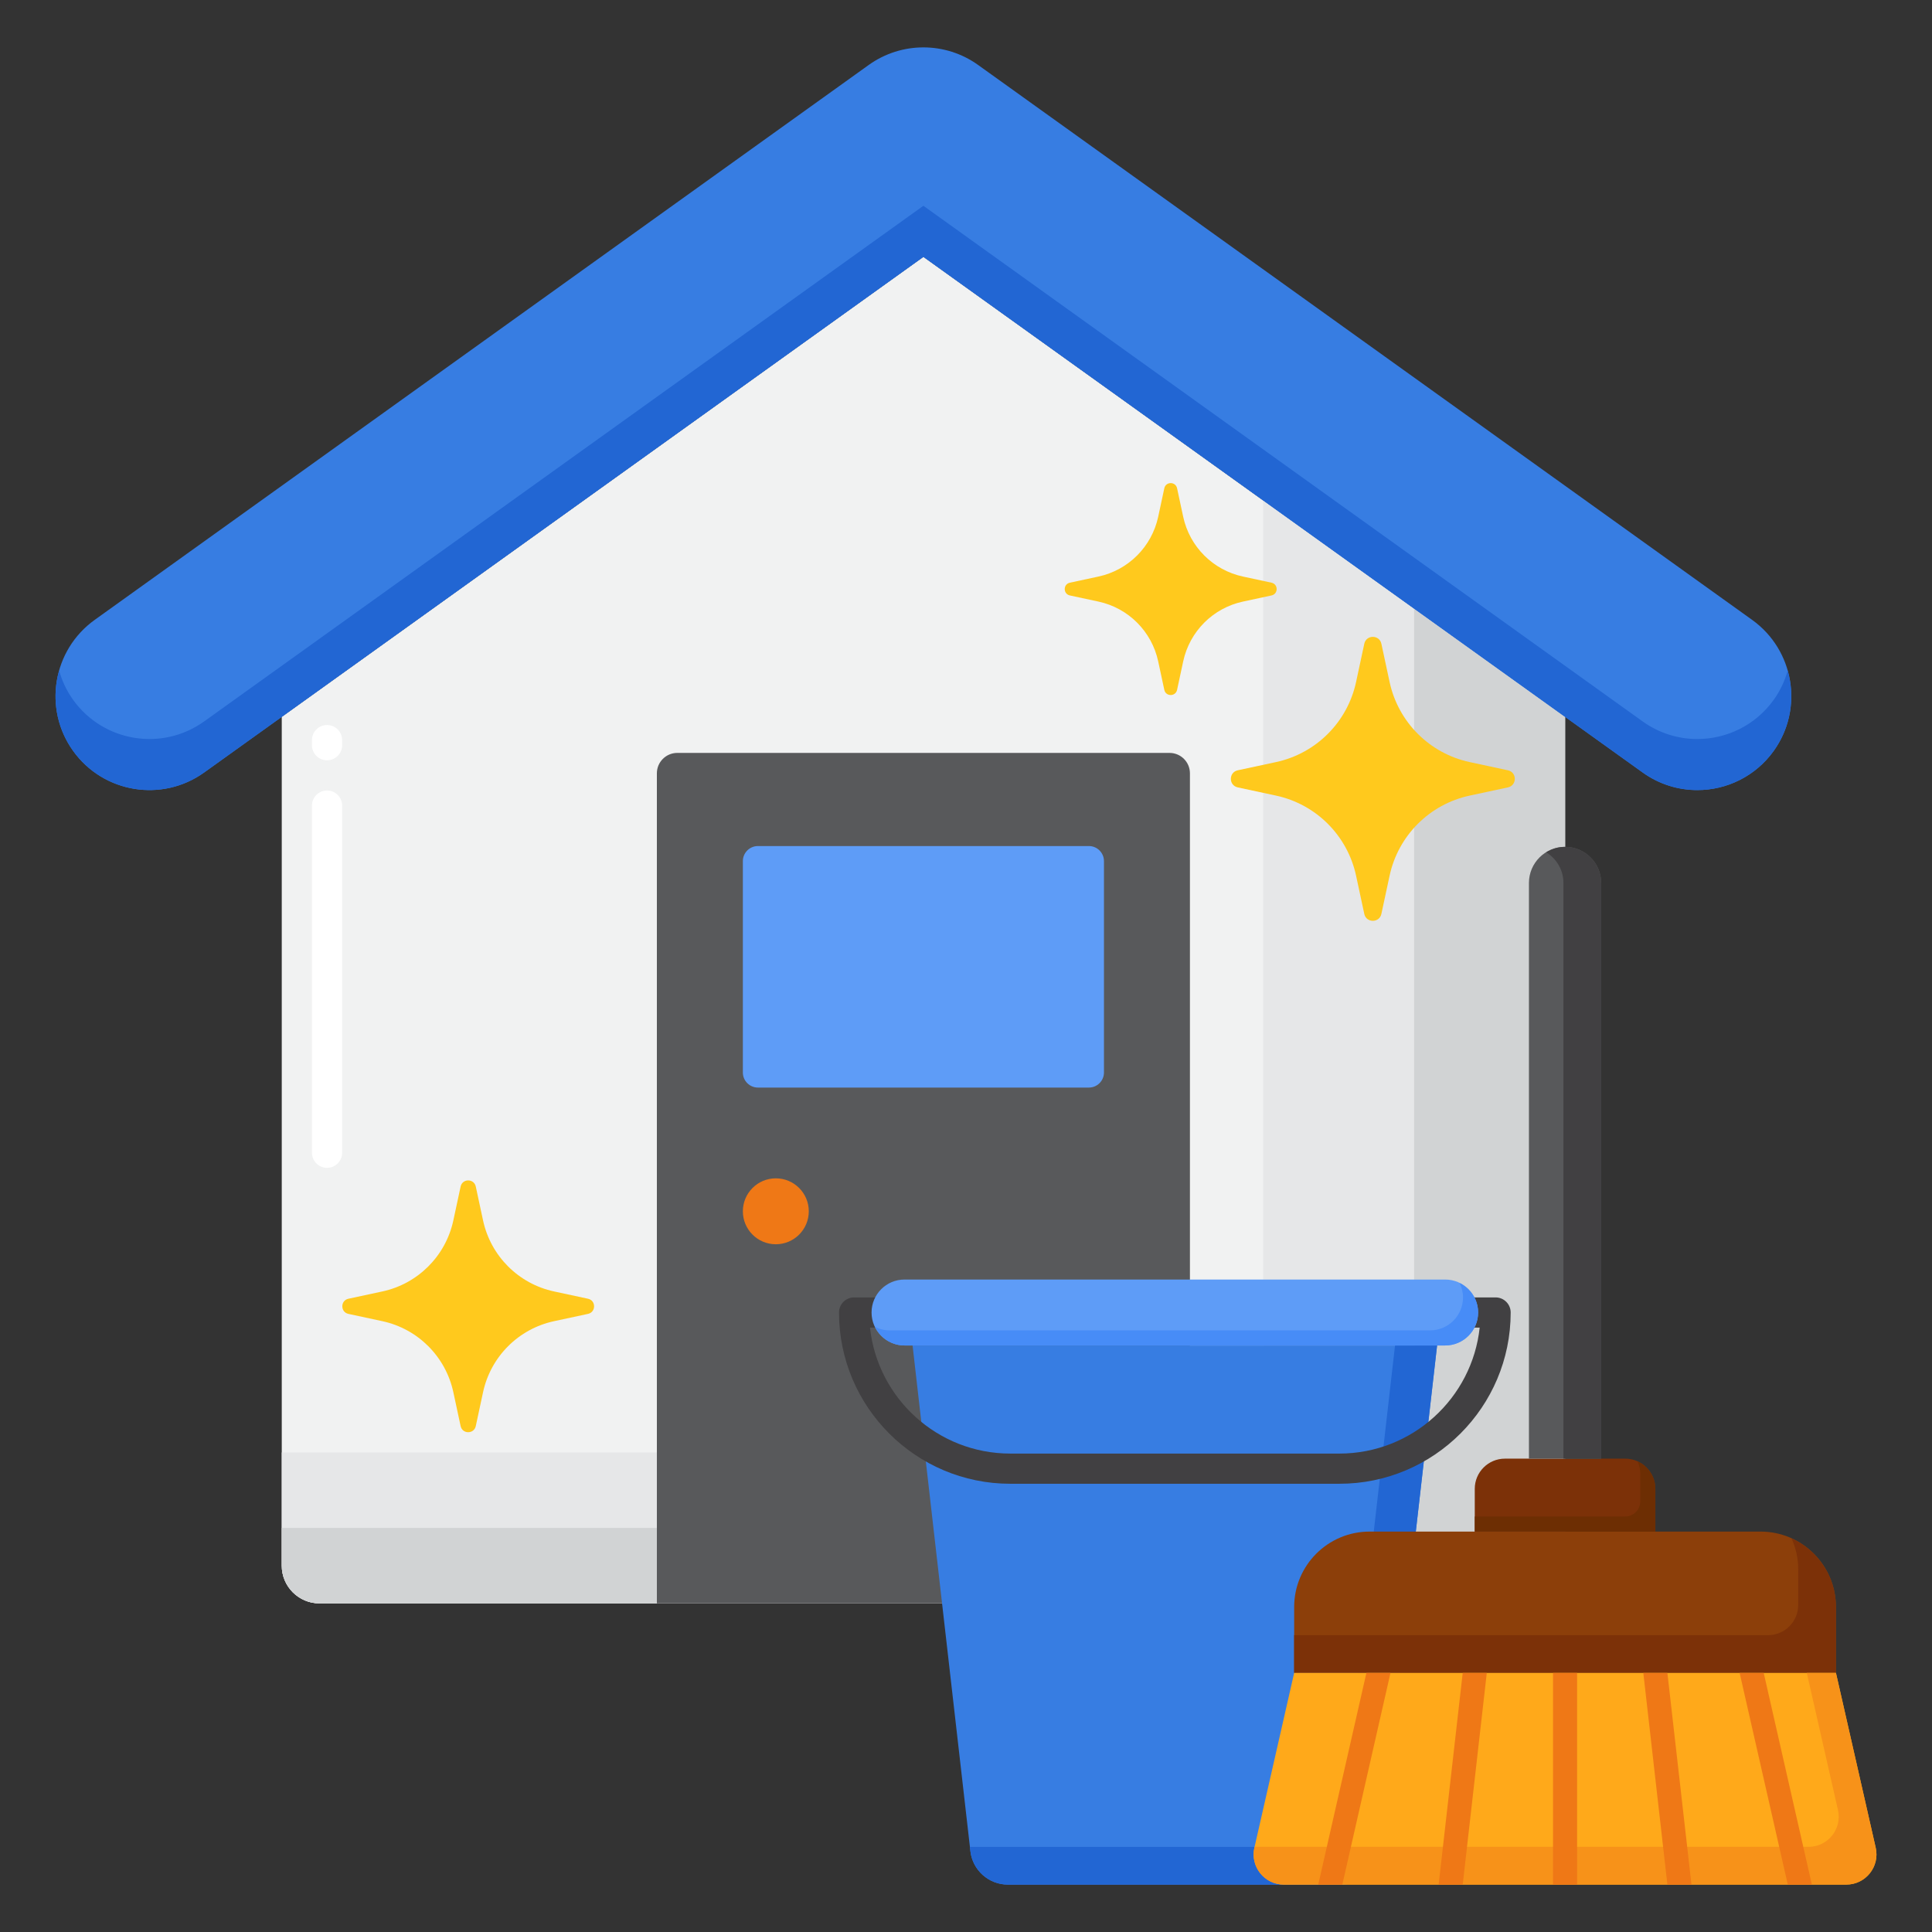
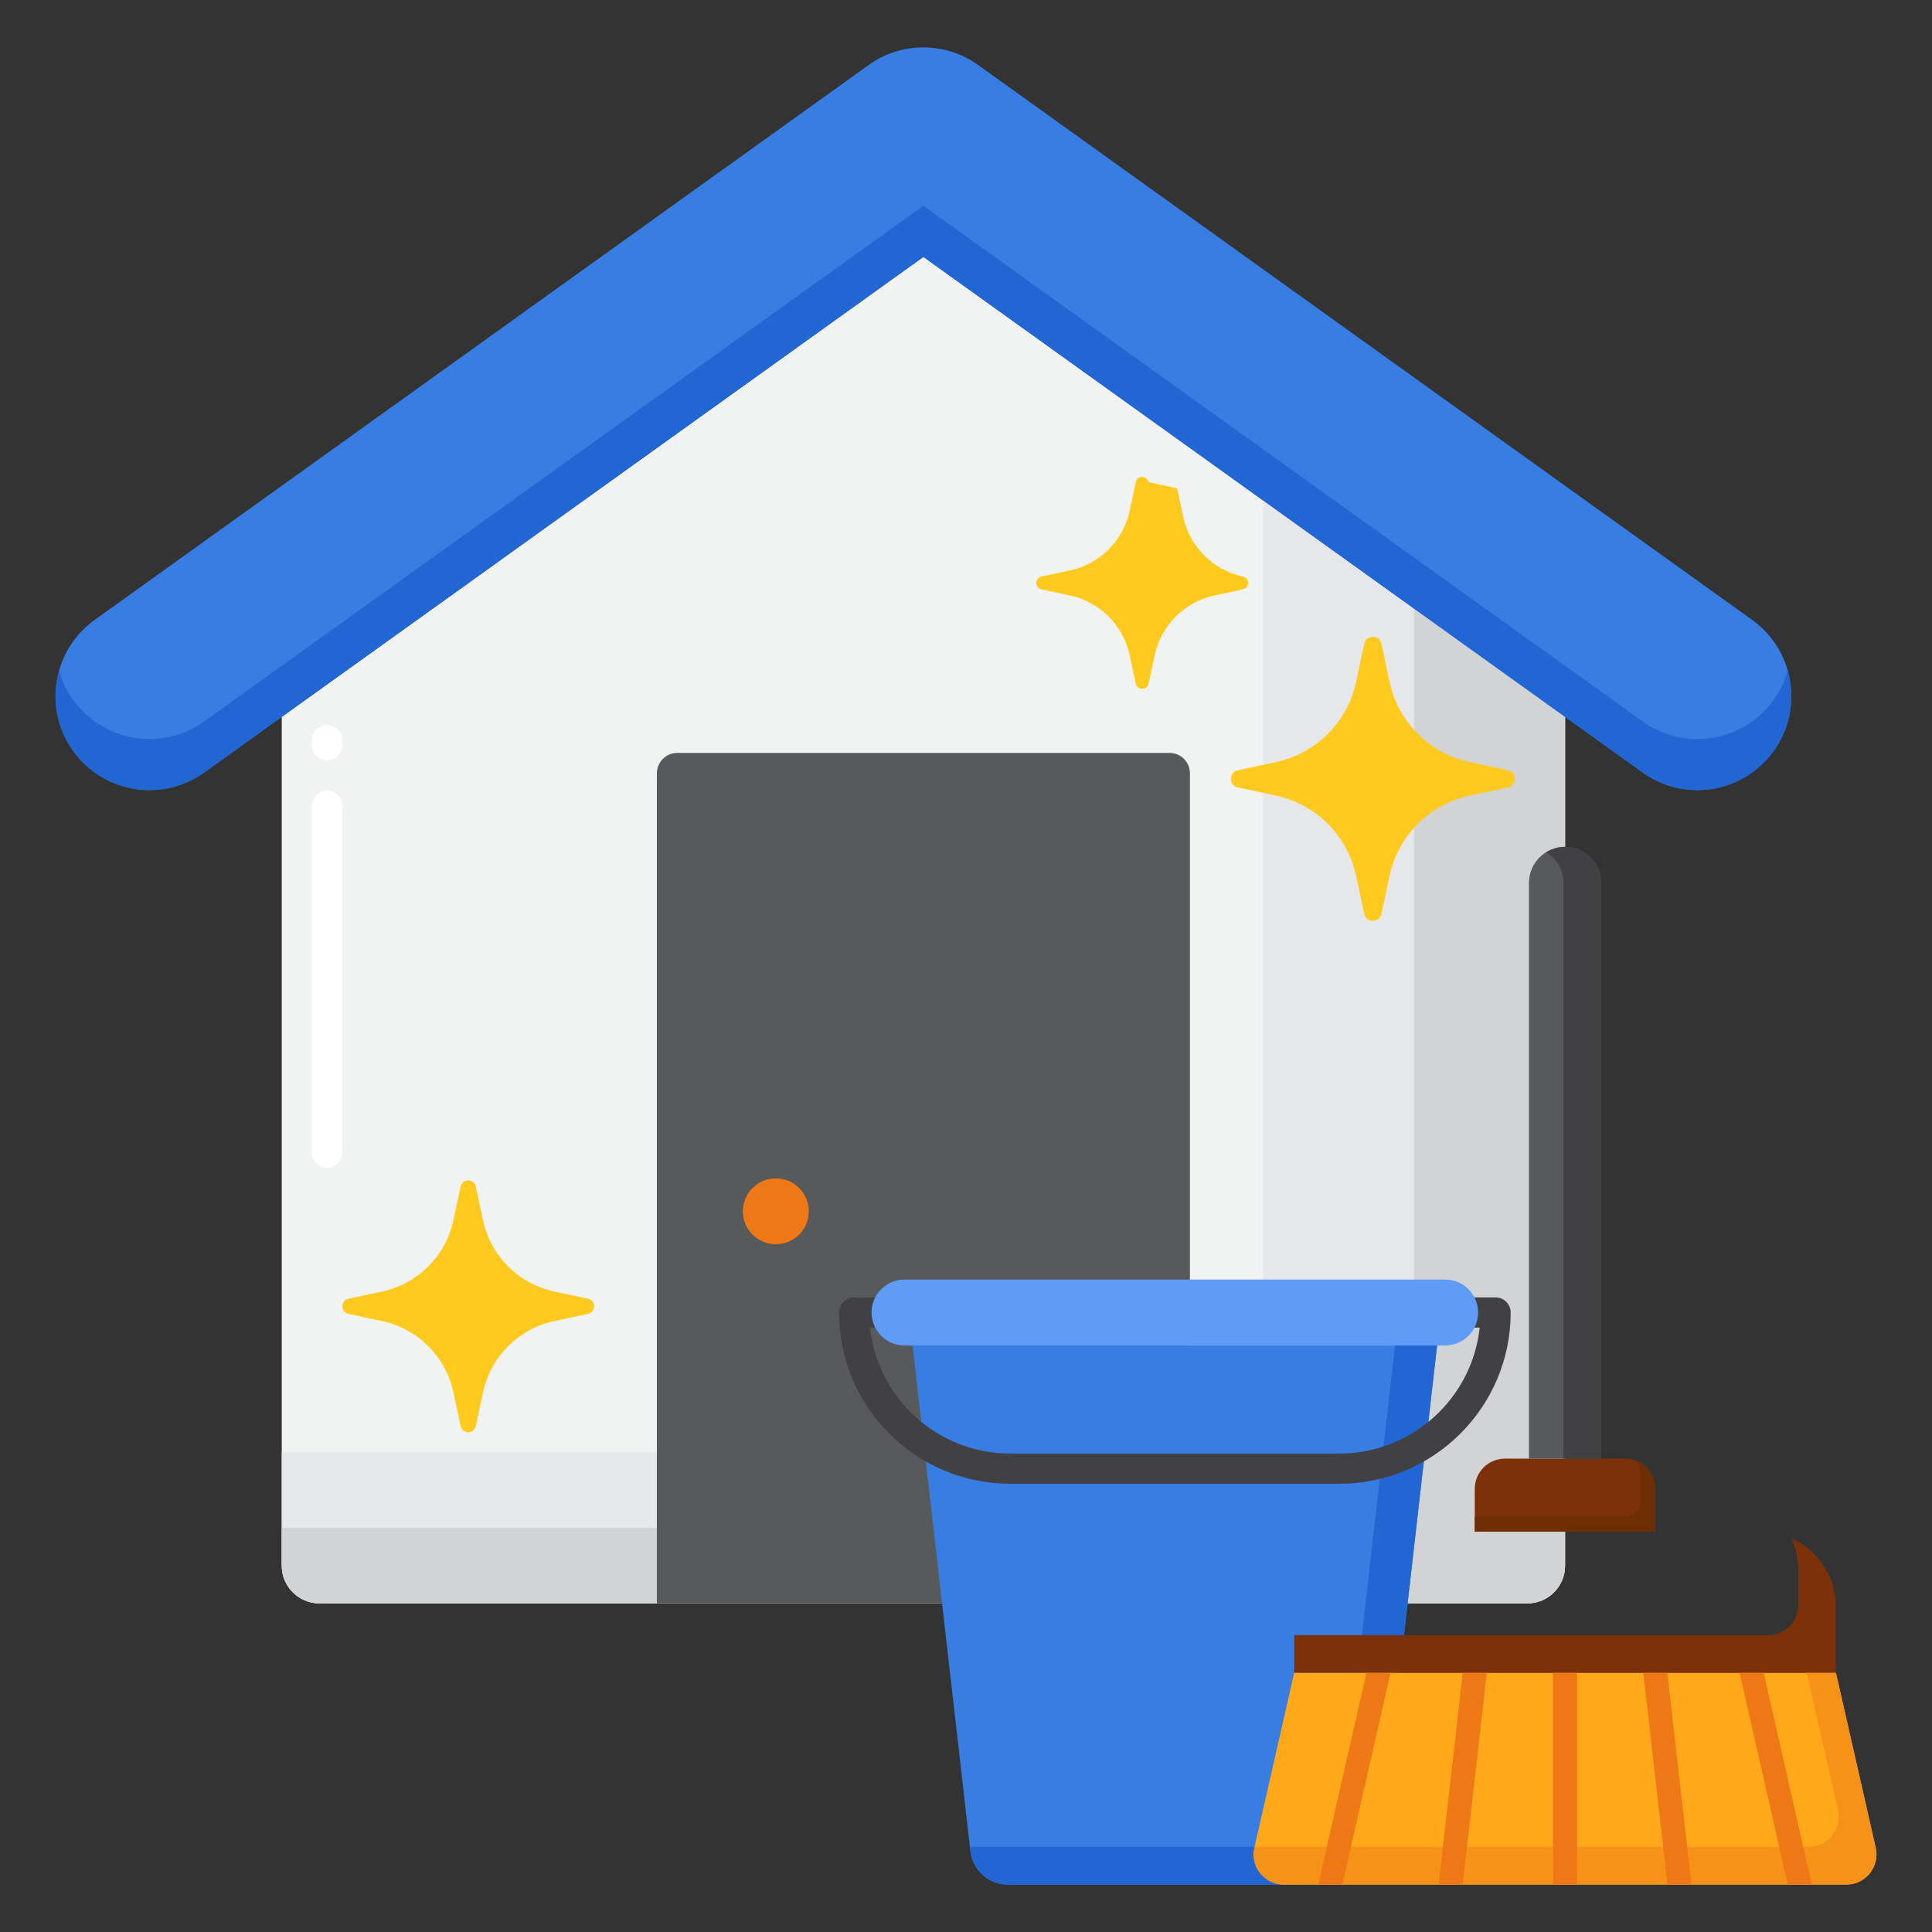
<svg xmlns="http://www.w3.org/2000/svg" version="1.1" width="512" height="512" x="0" y="0" viewBox="0 0 256 256" style="enable-background:new 0 0 512 512" xml:space="preserve" class="">
  <rect x="0" y="0" width="256" height="256" fill="#333333" stroke="none" />
  <g>
    <g>
      <g>
        <g>
          <path d="m37.335 94.986v112.47c0 2.761 2.239 5 5 5h160.043c2.761 0 5-2.239 5-5v-112.47l-85.021-60.954z" fill="#f1f2f2" data-original="#f1f2f2" class="" />
        </g>
        <g>
          <path d="m167.378 66.309v121.147c0 2.761-2.239 5-5 5h-125.043v15c0 2.761 2.239 5 5 5h160.043c2.761 0 5-2.239 5-5v-112.47z" fill="#e6e7e8" data-original="#e6e7e8" class="" />
        </g>
        <g>
          <path d="m187.378 80.648v116.809c0 2.761-2.239 5-5 5h-145.043v5c0 2.761 2.239 5 5 5h160.043c2.761 0 5-2.239 5-5v-112.471z" fill="#d1d3d4" data-original="#d1d3d4" class="" />
        </g>
        <g>
          <g>
            <path d="m157.673 102.47c0-1.494-1.211-2.706-2.706-2.706h-65.222c-1.494 0-2.706 1.211-2.706 2.706v109.986h70.634z" fill="#58595b" data-original="#58595b" class="" />
          </g>
          <g>
-             <path d="m144.281 144.109h-43.849c-1.105 0-2-.895-2-2v-28.003c0-1.105.895-2 2-2h43.849c1.105 0 2 .895 2 2v28.003c0 1.105-.896 2-2 2z" fill="#5e9cf7" data-original="#5e9cf7" />
-           </g>
+             </g>
          <g>
            <circle cx="102.801" cy="160.503" fill="#ef7816" r="4.368" data-original="#ef7816" />
          </g>
        </g>
        <g>
          <g>
            <path d="m224.903 104.691c-2.51 0-5.043-.757-7.24-2.331l-95.307-68.328-95.307 68.328c-5.584 4.002-13.357 2.722-17.362-2.863-4.003-5.585-2.721-13.357 2.863-17.362l102.557-73.525c4.334-3.107 10.166-3.107 14.5 0l102.557 73.525c5.584 4.005 6.866 11.777 2.863 17.362-2.432 3.389-6.25 5.194-10.124 5.194z" fill="#377de2" data-original="#377de2" class="" />
          </g>
        </g>
        <g>
          <path d="m235.025 92.733c-2.43 3.389-6.248 5.193-10.123 5.193-2.51 0-5.043-.757-7.24-2.331l-95.307-68.328-95.306 68.328c-5.584 4.002-13.357 2.722-17.362-2.863-.866-1.208-1.47-2.521-1.851-3.874-.994 3.518-.444 7.437 1.851 10.639 4.005 5.584 11.778 6.865 17.362 2.863l95.307-68.328 95.307 68.328c2.196 1.573 4.73 2.331 7.24 2.331 3.874 0 7.692-1.804 10.123-5.193 2.295-3.202 2.845-7.121 1.851-10.639-.382 1.352-.985 2.665-1.852 3.874z" fill="#2266d3" data-original="#2266d3" class="" />
        </g>
        <g>
          <path d="m43.335 154.745c-1.104 0-2-.896-2-2v-46c0-1.104.896-2 2-2s2 .896 2 2v46c0 1.104-.896 2-2 2zm0-54c-1.104 0-2-.896-2-2v-.678c0-1.104.896-2 2-2s2 .896 2 2v.678c0 1.104-.896 2-2 2z" fill="#ffffff" data-original="#ffffff" class="" />
        </g>
      </g>
      <g>
        <path d="m183.041 85.303 1.087 5.062c1.142 5.319 5.297 9.473 10.615 10.615l5.062 1.087c1.22.262 1.22 2.004 0 2.266l-5.062 1.087c-5.319 1.142-9.473 5.297-10.615 10.615l-1.087 5.062c-.262 1.22-2.004 1.22-2.266 0l-1.087-5.062c-1.142-5.319-5.297-9.473-10.615-10.615l-5.062-1.087c-1.22-.262-1.22-2.004 0-2.266l5.062-1.087c5.319-1.142 9.473-5.297 10.615-10.615l1.087-5.062c.262-1.221 2.004-1.221 2.266 0z" fill="#ffc91d" data-original="#ffc91d" class="" />
      </g>
      <g>
        <path d="m63.043 157.223.964 4.489c1.013 4.716 4.697 8.4 9.413 9.413l4.489.964c1.082.232 1.082 1.777 0 2.009l-4.489.964c-4.716 1.013-8.4 4.697-9.413 9.413l-.964 4.489c-.232 1.082-1.777 1.082-2.009 0l-.964-4.489c-1.013-4.716-4.697-8.4-9.413-9.413l-4.489-.964c-1.082-.232-1.082-1.777 0-2.009l4.489-.964c4.716-1.013 8.4-4.697 9.413-9.413l.964-4.489c.232-1.082 1.777-1.082 2.009 0z" fill="#ffc91d" data-original="#ffc91d" class="" />
      </g>
      <g>
-         <path d="m155.969 64.698.811 3.778c.852 3.969 3.953 7.069 7.922 7.922l3.778.811c.911.196.911 1.495 0 1.691l-3.778.811c-3.969.852-7.069 3.953-7.922 7.922l-.811 3.778c-.196.911-1.495.911-1.691 0l-.811-3.778c-.852-3.969-3.953-7.069-7.922-7.922l-3.778-.811c-.911-.196-.911-1.495 0-1.691l3.778-.811c3.969-.852 7.069-3.953 7.922-7.922l.811-3.778c.196-.911 1.496-.911 1.691 0z" fill="#ffc91d" data-original="#ffc91d" class="" />
+         <path d="m155.969 64.698.811 3.778c.852 3.969 3.953 7.069 7.922 7.922c.911.196.911 1.495 0 1.691l-3.778.811c-3.969.852-7.069 3.953-7.922 7.922l-.811 3.778c-.196.911-1.495.911-1.691 0l-.811-3.778c-.852-3.969-3.953-7.069-7.922-7.922l-3.778-.811c-.911-.196-.911-1.495 0-1.691l3.778-.811c3.969-.852 7.069-3.953 7.922-7.922l.811-3.778c.196-.911 1.496-.911 1.691 0z" fill="#ffc91d" data-original="#ffc91d" class="" />
      </g>
      <g>
        <g>
          <path d="m120.921 178.282 7.662 67.006c.289 2.525 2.426 4.432 4.968 4.432h44.241c2.542 0 4.679-1.907 4.968-4.432l7.663-67.006z" fill="#377de2" data-original="#377de2" class="" />
        </g>
        <g>
          <path d="m184.85 178.282-7.091 62.006c-.289 2.525-2.426 4.432-4.968 4.432h-44.241c-.011 0-.022-.003-.033-.003l.065.571c.289 2.525 2.426 4.432 4.968 4.432h44.241c2.542 0 4.679-1.907 4.968-4.432l7.663-67.006z" fill="#2266d3" data-original="#2266d3" class="" />
        </g>
        <g>
          <path d="m177.479 196.606h-43.614c-12.513 0-22.692-10.18-22.692-22.693 0-1.104.896-2 2-2h85c1.104 0 2 .896 2 2-.001 12.513-10.182 22.693-22.694 22.693zm-62.201-20.693c1.001 9.37 8.955 16.693 18.586 16.693h43.614c9.632 0 17.586-7.323 18.587-16.693z" fill="#414042" data-original="#414042" />
        </g>
        <g>
          <path d="m191.489 178.282h-71.634c-2.413 0-4.369-1.956-4.369-4.369 0-2.413 1.956-4.369 4.369-4.369h71.634c2.413 0 4.369 1.956 4.369 4.369 0 2.413-1.956 4.369-4.369 4.369z" fill="#5e9cf7" data-original="#5e9cf7" />
        </g>
        <g>
-           <path d="m193.4 170.002c.284.579.458 1.222.458 1.911 0 2.413-1.956 4.369-4.369 4.369h-71.634c-.689 0-1.332-.174-1.911-.458.711 1.45 2.187 2.458 3.911 2.458h71.634c2.413 0 4.369-1.956 4.369-4.369 0-1.724-1.008-3.2-2.458-3.911z" fill="#478cf7" data-original="#478cf7" />
-         </g>
+           </g>
      </g>
      <g>
        <g>
-           <path d="m243.273 221.668h-71.79v-8.726c0-5.523 4.477-10 10-10h51.79c5.523 0 10 4.477 10 10z" fill="#8c3f0a" data-original="#8c3f0a" />
-         </g>
+           </g>
        <g>
          <path d="m237.382 203.833c.567 1.255.89 2.643.89 4.109v4.726c0 2.209-1.791 4-4 4h-62.79v5h71.79v-8.726c.001-4.056-2.419-7.541-5.89-9.109z" fill="#7c3108" data-original="#7c3108" />
        </g>
        <g>
          <path d="m243.273 221.668h-71.79l-5.27 23.164c-.569 2.503 1.333 4.887 3.9 4.887h74.528c2.567 0 4.47-2.384 3.9-4.887z" fill="#ffa91a" data-original="#ffa91a" />
        </g>
        <g>
          <path d="m248.542 244.832-5.27-23.164h-3.863l4.132 18.164c.57 2.503-1.333 4.887-3.9 4.887h-73.403l-.026.113c-.569 2.503 1.333 4.887 3.9 4.887h74.528c2.569.001 4.472-2.383 3.902-4.887z" fill="#f79219" data-original="#f79219" />
        </g>
        <g>
          <path d="m205.783 221.668h3.191v28.051h-3.191z" fill="#ef7816" data-original="#ef7816" />
        </g>
        <g>
          <g>
            <path d="m181.055 221.668-6.382 28.051h3.191l6.381-28.051z" fill="#ef7816" data-original="#ef7816" />
          </g>
          <g>
            <path d="m233.701 221.668 6.381 28.051h-3.19l-6.382-28.051z" fill="#ef7816" data-original="#ef7816" />
          </g>
        </g>
        <g>
          <g>
            <path d="m193.817 221.668-3.19 28.051h3.191l3.19-28.051z" fill="#ef7816" data-original="#ef7816" />
          </g>
          <g>
            <path d="m220.938 221.668 3.191 28.051h-3.191l-3.19-28.051z" fill="#ef7816" data-original="#ef7816" />
          </g>
        </g>
        <g>
          <path d="m215.343 193.278h-15.93c-2.209 0-4 1.791-4 4v5.665h23.93v-5.665c0-2.21-1.791-4-4-4z" fill="#7c3108" data-original="#7c3108" />
        </g>
        <g>
          <path d="m216.983 193.637c.227.502.36 1.054.36 1.64v3.665c0 1.105-.895 2-2 2h-19.93v2h23.93v-5.665c0-1.622-.971-3.013-2.36-3.64z" fill="#6d2e03" data-original="#6d2e03" />
        </g>
        <g>
          <path d="m212.164 193.278h-9.572v-76.28c0-2.643 2.143-4.786 4.786-4.786 2.643 0 4.786 2.143 4.786 4.786z" fill="#58595b" data-original="#58595b" class="" />
        </g>
        <g>
          <path d="m207.378 112.212c-.92 0-1.771.272-2.5.722 1.367.843 2.286 2.34 2.286 4.064v76.28h5v-76.28c0-2.644-2.143-4.786-4.786-4.786z" fill="#414042" data-original="#414042" />
        </g>
      </g>
    </g>
  </g>
</svg>